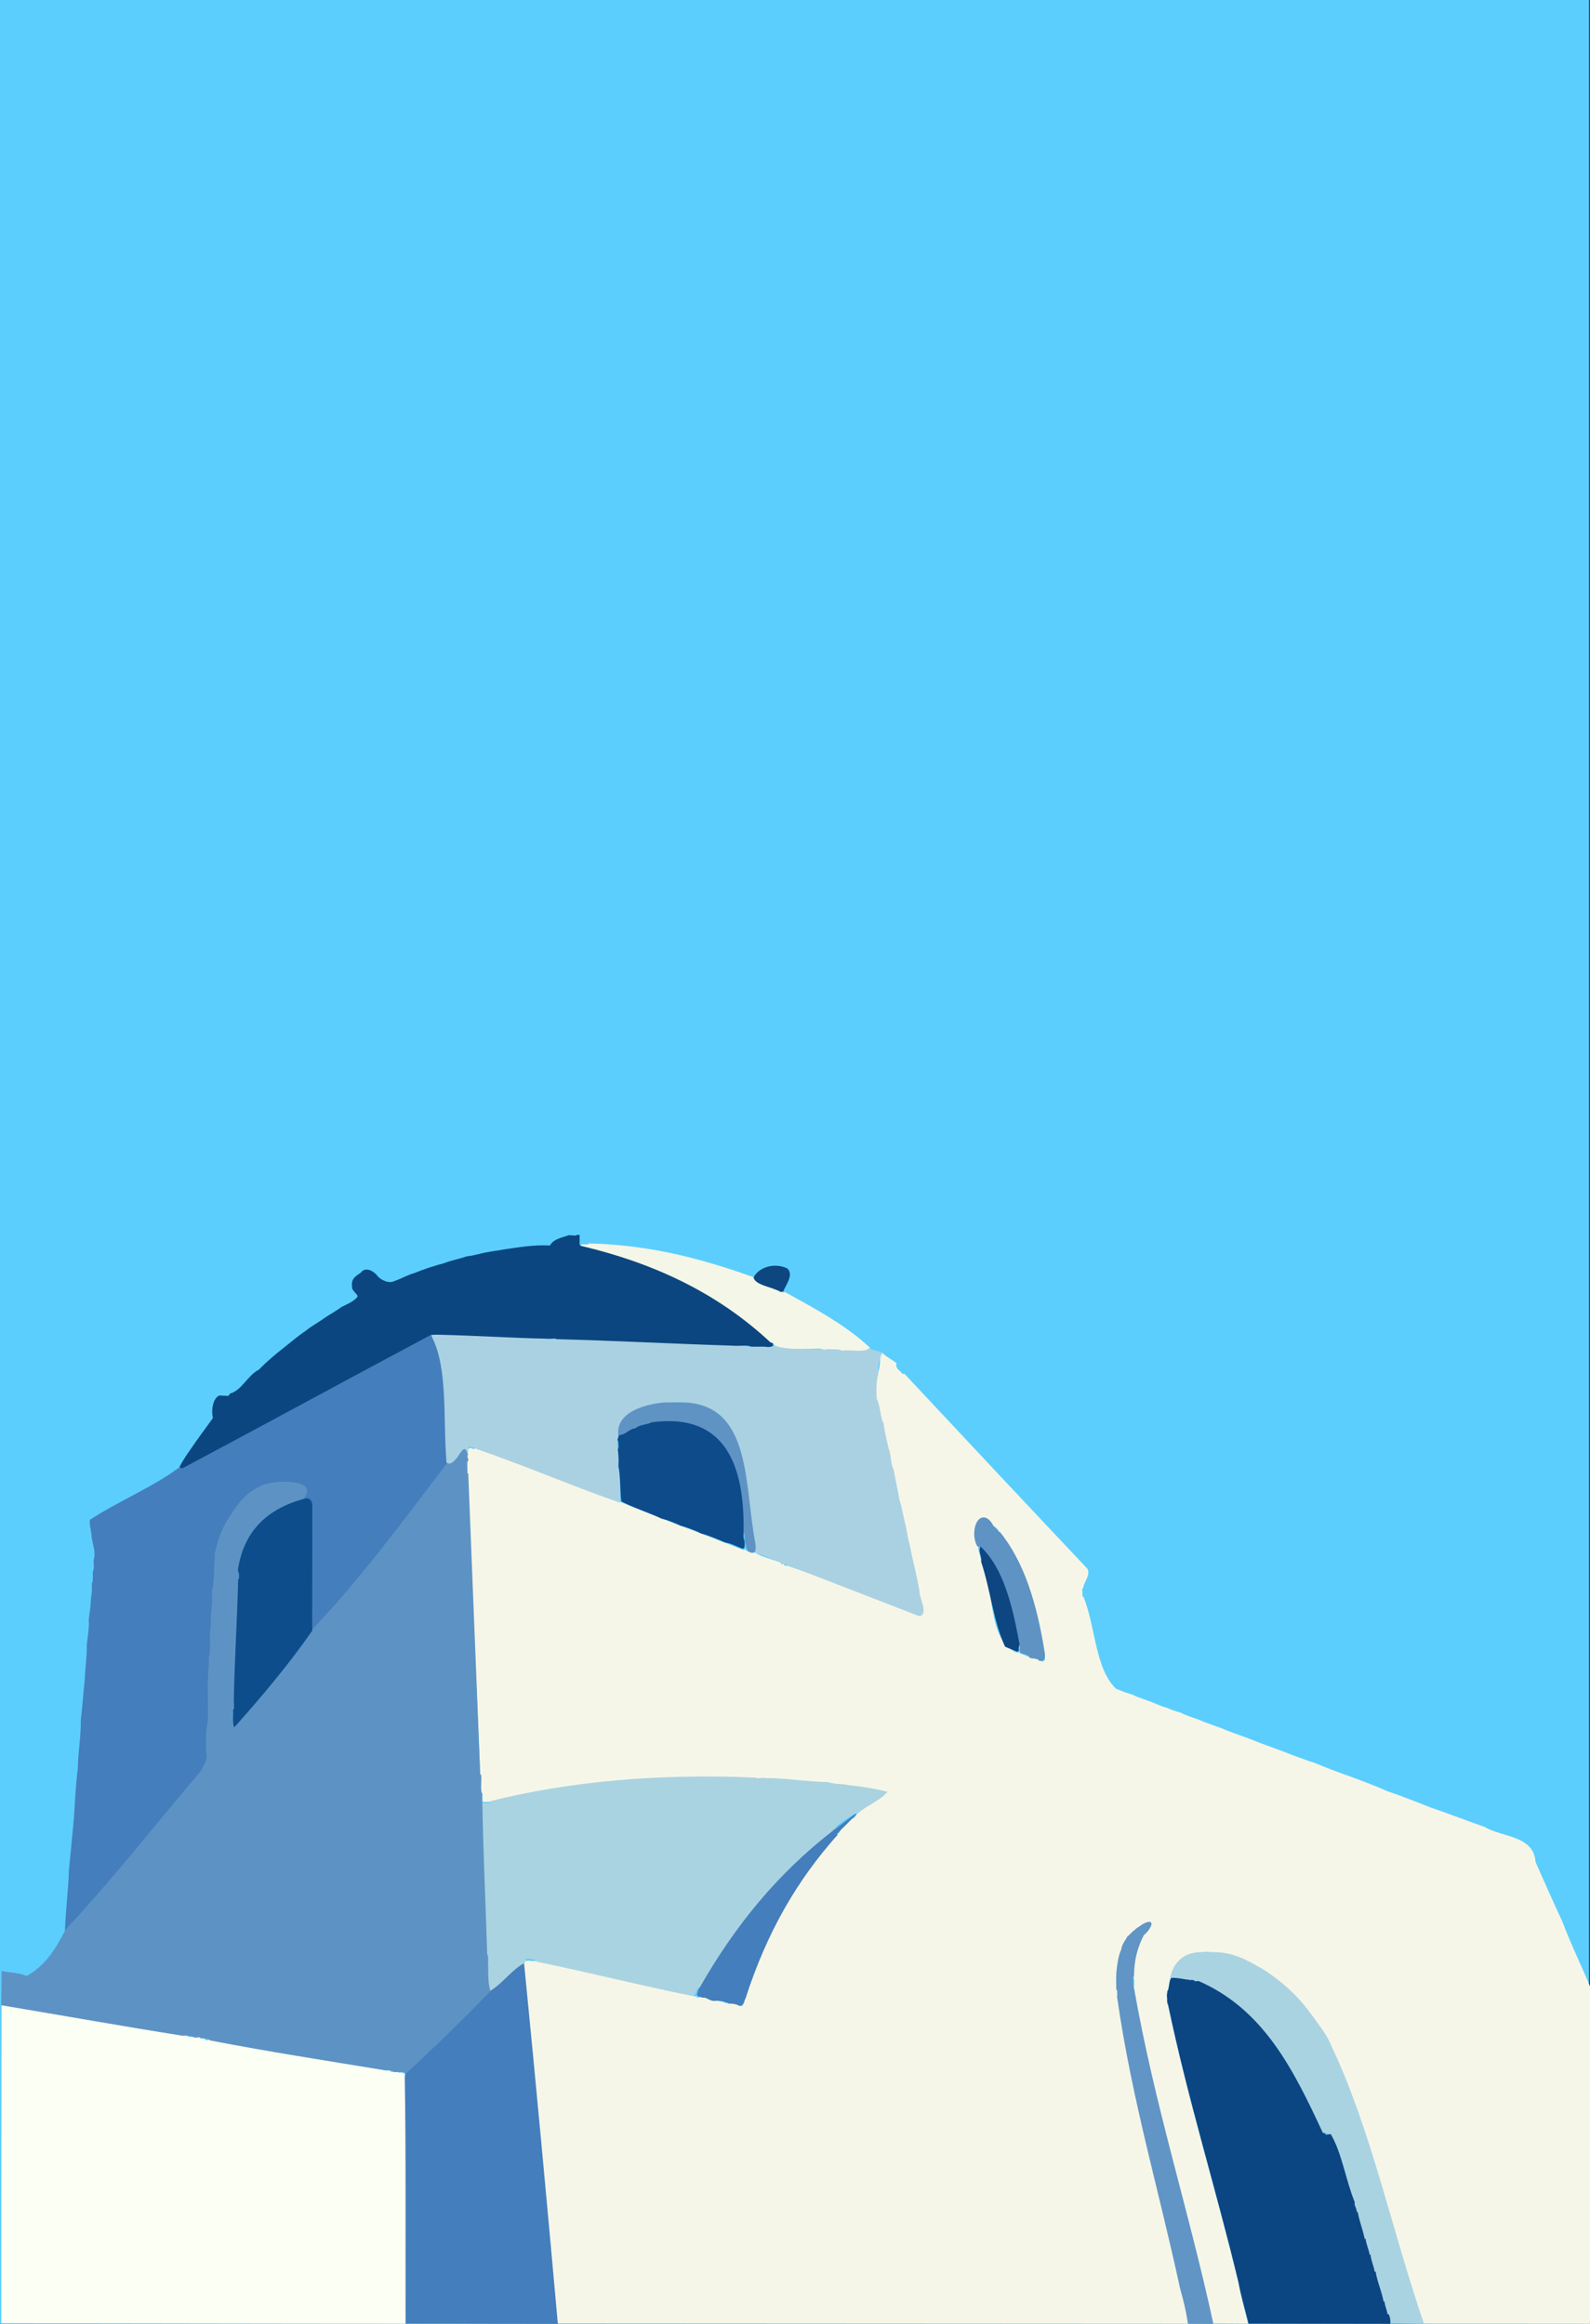
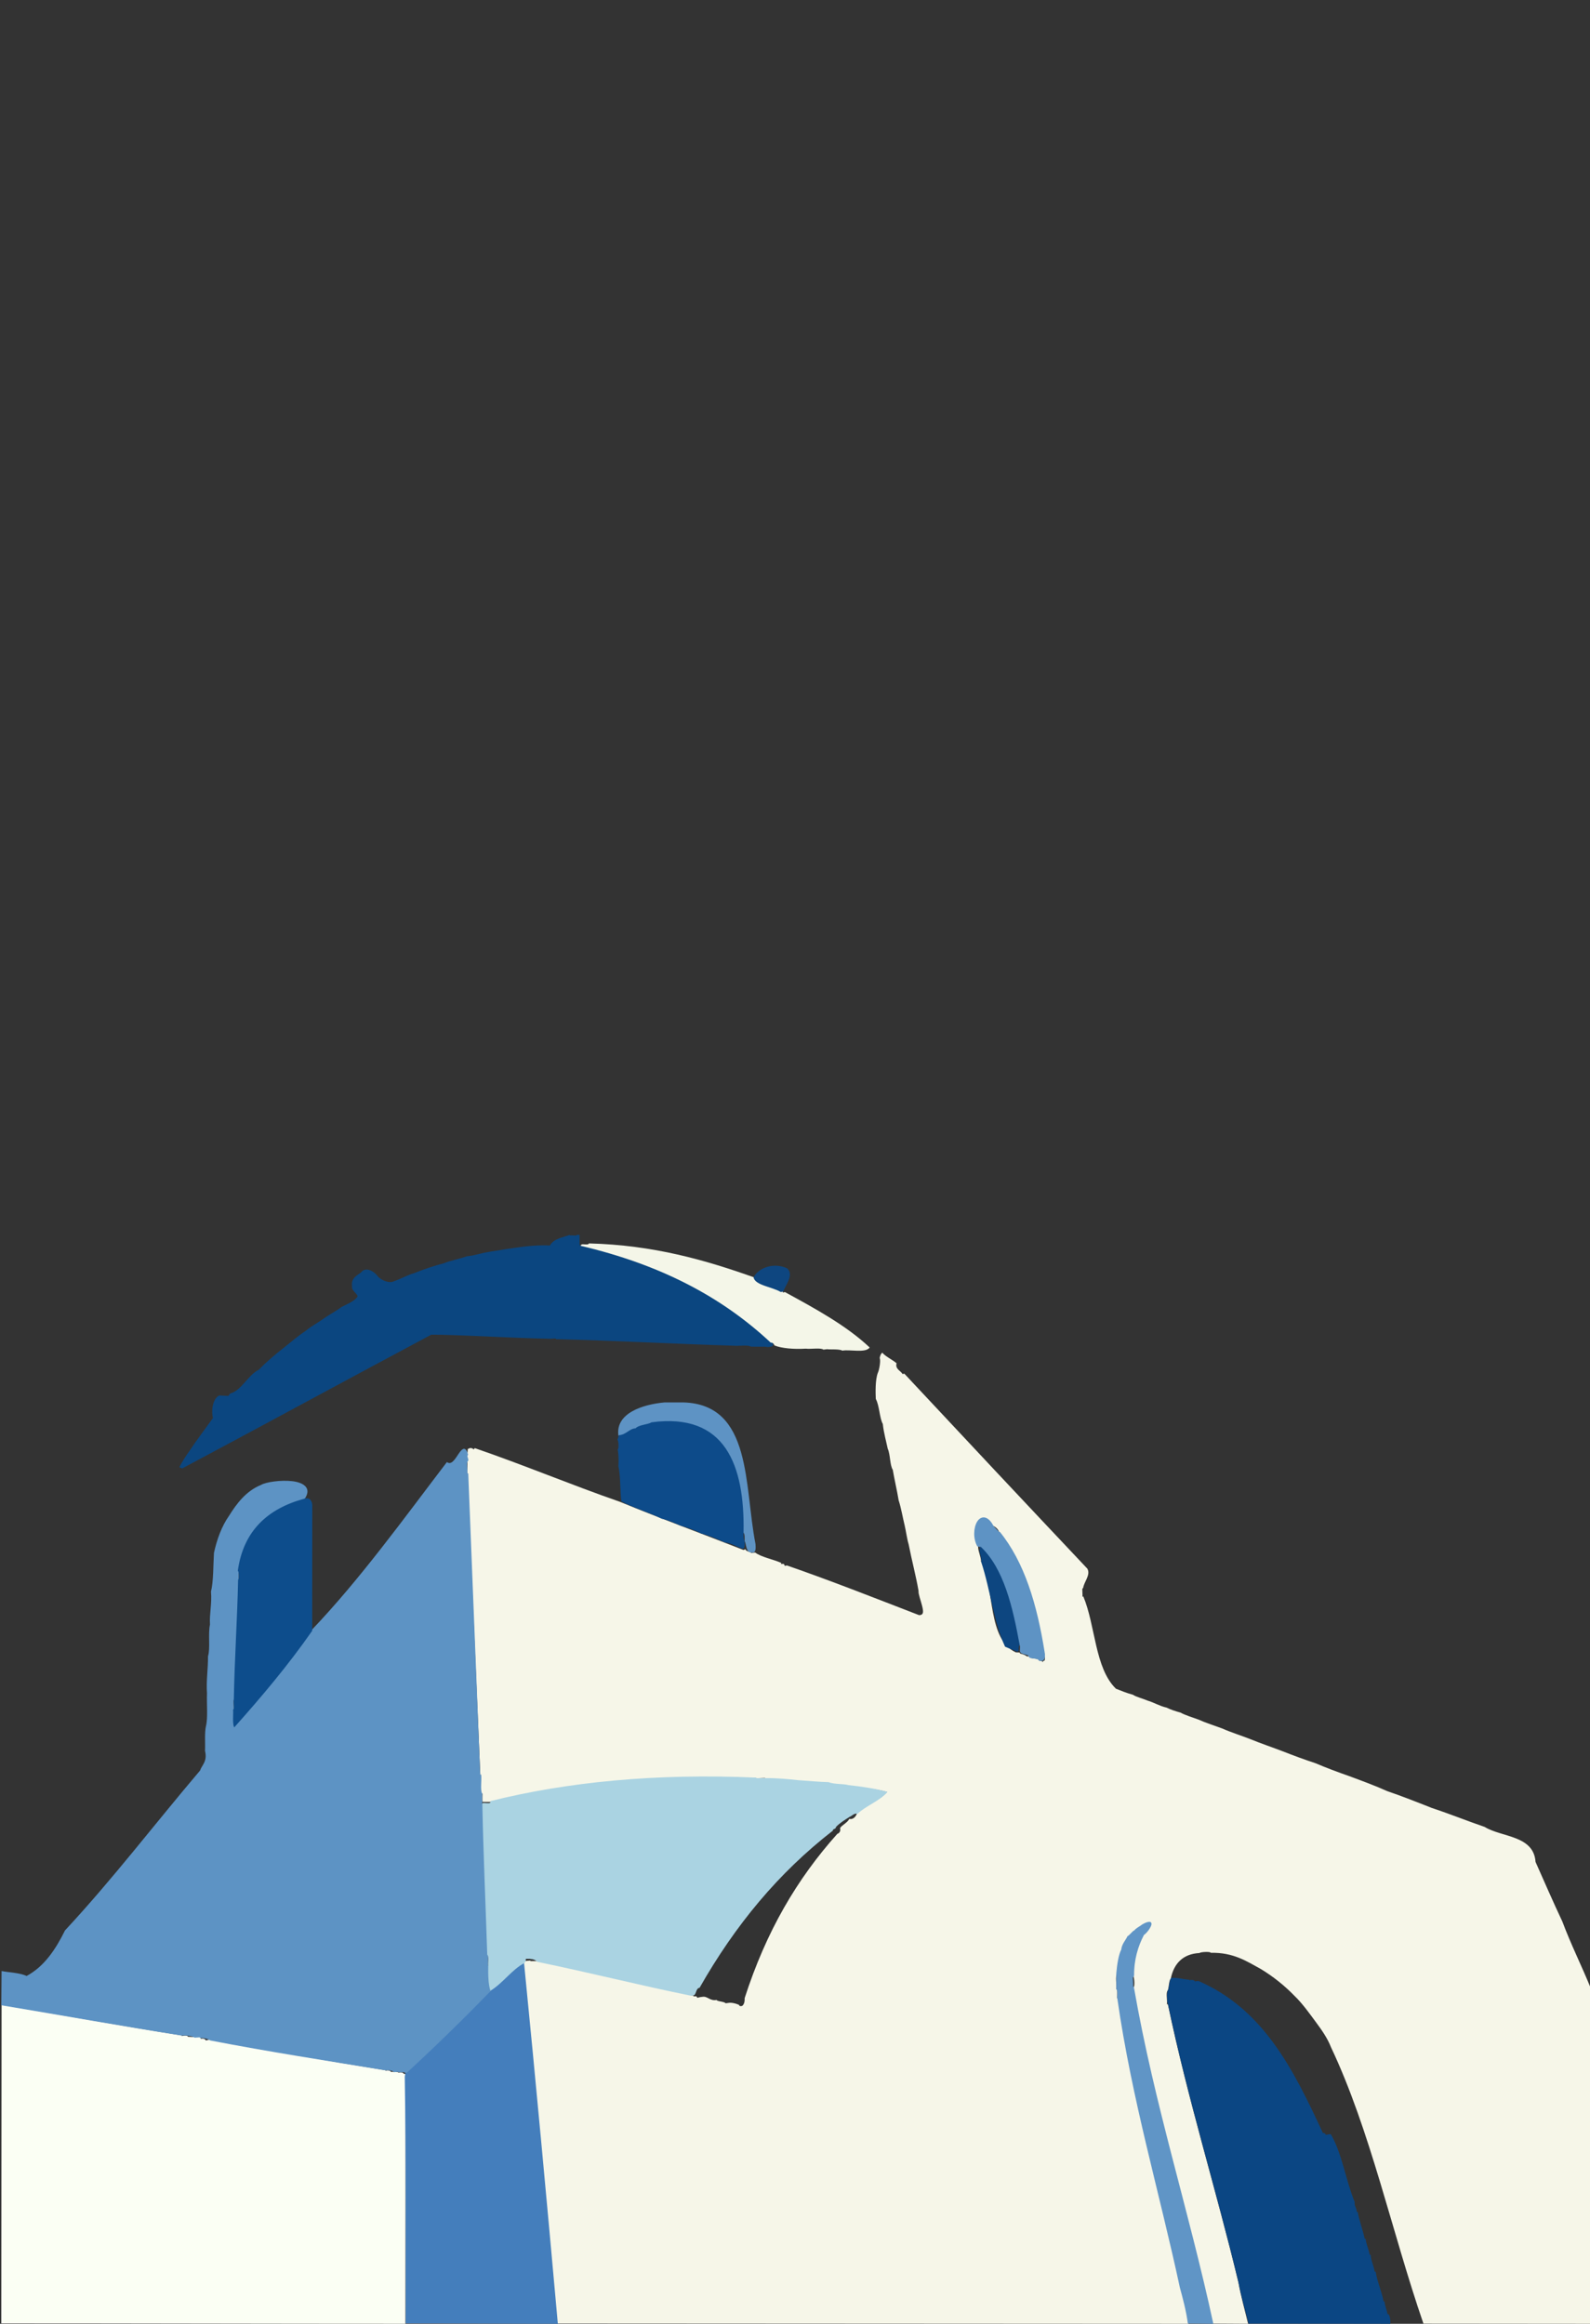
<svg xmlns="http://www.w3.org/2000/svg" xmlns:xlink="http://www.w3.org/1999/xlink" x="0pt" y="-1137.7pt" width="1600pt" height="2337.7pt" viewBox="0 -1137.7 1600 2337.7">
  <rect x="0" y="-1137.7" width="1600" height="2337.7" fill="#333333" stroke="none" />
  <g id="1">
    <title>Layer 2</title>
    <defs>
      <title>Path</title>
      <g id="2">
        <defs>
-           <path id="3" d="M0,-1137.7 C0,-1137.7,1599.06,-1137.7,1599.06,-1137.7 C1599.06,-1137.7,1599.06,1200,1599.06,1200 C1599.06,1200,0,1200,0,1200 C0,1200,0,-1137.7,0,-1137.7 z" />
-         </defs>
+           </defs>
        <use xlink:href="#3" style="fill:#5bcefd;fill-opacity:1;fill-rule:evenodd;opacity:1;stroke:none;" />
      </g>
    </defs>
    <use xlink:href="#2" />
    <defs>
      <title>Shape 1251</title>
      <g id="4">
        <defs>
          <path id="5" d="M1.304,1199.58 C136.464,1199.58,271.729,1200,407.98,1200 C407.98,1117.55,408.238,1037.46,408.238,951.58 C408.238,951.58,407.771,948.58,407.771,948.58 C407.771,948.58,406.238,948.58,406.238,948.58 C406.296,947.488,404.171,947.057,402.709,947.098 C401.247,947.139,400.243,948.038,401.033,946.966 C401.033,946.966,396.771,946.58,396.771,946.58 C396.771,946.58,393.238,946.58,393.238,946.58 C393.296,945.488,391.171,945.057,389.709,945.098 C388.247,945.139,387.275,946.014,388.066,944.942 C329.137,935.243,270.279,925.449,211.816,914.116 C210.38,914.116,206.868,914.998,206.979,914.998 C207.038,913.905,205.171,913.057,203.709,913.098 C202.247,913.139,201.371,913.908,202.161,912.836 C202.178,911.785,200.253,910.962,198.744,911.05 C197.236,911.137,196.218,911.932,196.235,911.633 C194.166,911.633,189.543,911.163,188.98,911.163 C188.928,910.014,186.846,910.046,185.184,910.124 C183.521,910.201,182.395,911.075,183.097,909.914 C122.42,900.303,62.832,889.361,1.589,879.15 C1.589,985.806,1.304,1092.92,1.304,1199.58 z" />
        </defs>
        <use xlink:href="#5" style="fill:#fbfff4;fill-opacity:1;fill-rule:evenodd;opacity:1;stroke:none;" />
      </g>
    </defs>
    <use xlink:href="#4" />
    <defs>
      <title>Shape 1253</title>
      <g id="6">
        <defs>
          <path id="7" d="M408.304,1199.58 C459.299,1199.58,510.984,1200,561.979,1200 C551.133,1078.84,540.303,958.522,528.21,836.421 C515.708,842.734,505.956,856.73,493.499,864.201 C465.87,892.566,437.754,920.339,408.576,947.156 C408.576,947.156,407.771,948.58,407.771,948.58 C407.771,948.58,407.304,951.58,407.304,951.58 C408.705,1032.1,408.046,1116.77,408.304,1199.58 z" />
        </defs>
        <use xlink:href="#7" style="fill:#447ebc;fill-opacity:1;fill-rule:evenodd;opacity:1;stroke:none;" />
      </g>
    </defs>
    <use xlink:href="#6" />
    <defs>
      <title>Shape 1254</title>
      <g id="8">
        <defs>
          <path id="9" d="M483.325,647.717 C483.94,653.637,482.667,663.885,484.752,667.046 C485.755,665.759,485.443,667.182,485.386,669.455 C485.328,671.728,485.358,674.812,485.586,675.009 C487.986,675.009,492.909,675.043,493.827,675.043 C570.764,655.852,659.506,646.523,760.725,651.044 C762.208,651.273,764.767,651.023,766.896,650.966 C769.026,650.908,770.305,650.576,770.304,651.579 C781.77,651.441,793.642,652.996,802.728,654.045 C813.015,654.746,824.114,655.806,833.674,656.036 C838.93,658.349,848.867,657.538,853.675,659.037 C867.315,660.453,881.735,661.903,892.55,664.991 C884.481,674.341,870.672,678.245,862.418,686.275 C861.42,689.736,858.545,692.975,854.616,692.14 C852.684,696.053,846.984,698.452,845.359,701.361 C846.446,705.185,843.571,706.901,842.557,707.165 C802.058,752.42,771.077,805.019,749.326,872.44 C749.452,874.795,749.154,877.082,748.202,878.686 C747.25,880.289,746.164,880.889,743.847,880.12 C743.847,880.12,744.238,879.58,744.238,879.58 C741.95,878.101,736.502,876.719,733.738,877.115 C733.738,877.115,730.238,877.58,730.238,877.58 C728.453,875.598,721.801,875.891,721.087,874.237 C714.289,875.536,711.952,870.063,706.724,871.116 C705.288,871.116,701.66,872.047,701.771,872.047 C701.771,872.047,700.771,870.58,700.771,870.58 C700.771,870.58,697.771,870.58,697.771,870.58 C697.771,870.58,697.771,869.58,697.771,869.58 C697.771,869.58,696.238,869.58,696.238,869.58 C643.834,858.99,593.124,845.804,540.818,835.116 C538.75,835.116,534.334,835.113,533.771,835.113 C533.771,835.113,533.771,834.58,533.771,834.58 C532.335,834.58,528.66,835.047,528.771,835.047 C528.771,835.047,527.304,836.58,527.304,836.58 C539.398,958.681,550.465,1078.5,561.312,1199.66 C772.842,1199.66,985.508,1200,1195.98,1200 C1194.24,1187.02,1191.13,1174.11,1188.22,1163.46 C1167.34,1066.21,1139.9,974.794,1125.22,872.451 C1125.22,872.451,1124.24,872.58,1124.24,872.58 C1124.24,869.843,1124.24,864.858,1124.24,863.58 C1124.24,863.58,1123.24,863.58,1123.24,863.58 C1123.84,858.687,1122.02,849.947,1124.13,847.881 C1124.9,839.03,1126.37,829.361,1129.19,823.782 C1129.73,818.128,1133.79,814.291,1135.18,810.797 C1137.83,809.33,1139.99,805.692,1142.01,804.981 C1143.96,802.477,1148.44,800.42,1150.06,798.945 C1157.75,794.492,1158.64,795.565,1157.66,798.717 C1156.67,801.869,1153.22,806.383,1150.46,808.227 C1144.56,819.405,1140.17,833.511,1140.3,849.584 C1141.6,851.93,1142.06,861.396,1140.48,862.218 C1161.08,980.27,1195.29,1083.98,1220.34,1199.77 C1232.01,1199.77,1245.49,1200,1255.97,1200 C1252.63,1186.26,1248.66,1172.01,1246.23,1158.5 C1223.65,1064.22,1195.63,975.921,1175.2,878.4 C1175.2,878.4,1174.24,878.58,1174.24,878.58 C1174.82,874.357,1172.97,866.279,1175.08,864.931 C1176.35,861.394,1176.26,854.498,1178.11,852.897 C1181.19,837.547,1190.48,827.897,1206.91,827.026 C1207.9,826.355,1210.66,825.986,1213.35,825.959 C1216.04,825.932,1218.14,826.042,1218.37,826.821 C1241.1,826.215,1254.95,835.56,1268.54,842.986 C1281.31,850.66,1292.92,860.099,1302.44,869.908 C1310.8,877.951,1317.9,888.088,1324.4,896.858 C1330.1,904.516,1335.95,912.939,1339.34,921.75 C1379.05,1005.55,1400.42,1107.2,1432.39,1199.85 C1488.62,1199.85,1544.62,1200,1601.98,1200 C1601.98,1155.28,1602.24,1109.14,1602.24,1065.58 C1602.24,1065.58,1601.24,1065.58,1601.24,1065.58 C1600.07,999.325,1600.07,928.675,1601.24,863.589 C1591.88,840.429,1580.74,818.326,1572.21,795.415 C1562.84,775.609,1553.87,754.815,1545.2,735.397 C1543.33,708.432,1511.14,710.745,1493.98,700.162 C1475.99,694.005,1458.28,686.826,1440.93,681.141 C1426.06,675.22,1410.59,669.161,1395.94,664.145 C1383.71,658.622,1370.04,653.652,1357.93,649.141 C1346.28,645.059,1334.13,640.536,1323.94,636.144 C1312.6,632.429,1300.91,628.078,1290.94,624.145 C1280.3,620.071,1268.55,616.105,1258.95,612.147 C1249.37,608.362,1238.36,604.934,1229.95,601.149 C1221.91,598.202,1212.66,595.225,1205.95,592.149 C1199.88,589.963,1192.44,587.674,1187.95,585.151 C1183.05,583.868,1177.14,581.832,1173.94,580.144 C1166.87,578.614,1160.69,574.734,1154.92,573.139 C1150.14,571.038,1143.29,569.451,1139.98,567.162 C1133.96,565.608,1127.52,562.96,1123,561.175 C1101.65,540.531,1102.48,497.92,1090.13,468.281 C1090.13,468.281,1089.24,468.58,1089.24,468.58 C1089.43,467.239,1089.2,464.904,1089.16,462.951 C1089.11,460.999,1088.98,459.859,1089.95,460.009 C1090.63,453.657,1097.83,446.733,1094.17,440.333 C1032.66,375.184,971.171,309.643,909.991,244.169 C909.991,244.169,908.238,244.58,908.238,244.58 C906.242,241.077,900.571,239.546,902.213,233.729 C897.966,230.064,890.885,226.854,887.937,223.144 C886.377,223.652,885.015,227.858,885.332,228.737 C886.346,231.751,884.646,240.988,883.358,243.363 C880.618,250.439,881.058,263.748,881.305,269.601 C885.037,276.517,884.979,288.729,888.357,294.796 C889.318,303.8,891.801,312.441,893.315,319.679 C895.999,325.593,895.414,336.424,898.373,340.824 C900.19,351.355,902.741,362.059,904.311,371.657 C906.857,379.417,908.49,389.423,910.318,396.694 C911.737,402.844,912.816,410.921,914.325,415.718 C917.442,431.704,921.652,447.341,924.311,462.659 C924.019,465.988,926.541,472.254,927.872,477.663 C929.202,483.073,929.883,487.088,924.852,487.12 C880.839,470.14,837.14,452.824,791.851,437.12 C791.851,437.12,789.771,437.58,789.771,437.58 C789.771,437.58,788.771,435.58,788.771,435.58 C788.771,435.58,785.771,435.58,785.771,435.58 C785.771,435.58,786.238,434.58,786.238,434.58 C777.922,430.888,766.106,428.797,759.936,424.143 C759.936,424.143,756.238,424.58,756.238,424.58 C754.553,423.186,749.865,422.721,750.212,420.734 C750.212,420.734,748.238,421.58,748.238,421.58 C707.169,405.422,665.307,390.128,623.938,373.144 C574.469,355.953,527.463,336.167,477.85,319.12 C477.85,319.12,476.238,320.58,476.238,320.58 C476.422,319.522,474.583,318.954,473.241,319.041 C471.898,319.129,470.52,320.335,470.704,320.042 C470.704,321.788,470.304,325.362,470.304,325.58 C468.355,326.481,471.47,329.749,470.375,331.333 C470.375,335.446,470.304,341.848,470.304,344.58 M1049.82,533.116 C1049.82,533.116,1049.24,534.58,1049.24,534.58 C1049.42,533.679,1047.84,533.093,1046.84,533.008 C1045.84,532.922,1045.3,533.652,1046.12,532.894 C1044.82,529.728,1036.25,531.66,1036.24,528.577 C1036.24,528.577,1033.24,528.58,1033.24,528.58 C1032.44,527.67,1030.26,526.814,1028.67,526.337 C1027.07,525.861,1026.04,525.899,1026.22,524.716 C1026.22,524.716,1022.24,524.58,1022.24,524.58 C993.712,511.405,1000.74,461.18,988.117,433.267 C988.117,433.267,987.238,433.58,987.238,433.58 C987.083,427.545,984.062,422.662,984.237,417.597 C979.701,409.518,980.553,399.414,984.022,393.646 C987.49,387.877,992.746,386.721,998.409,396.874 C1001.73,398.015,1004.89,400.986,1005.31,403.661 C1030.06,434.144,1042.69,476.231,1050.41,524.877 C1050.9,524.502,1051.42,526.655,1051.49,529.093 C1051.56,531.531,1051.58,533.491,1049.82,533.116 z" />
        </defs>
        <use xlink:href="#9" style="fill:#f6f6e8;fill-opacity:1;fill-rule:evenodd;opacity:1;stroke:none;" />
      </g>
    </defs>
    <use xlink:href="#8" />
    <defs>
      <title>Shape 1255</title>
      <g id="10">
        <defs>
          <path id="11" d="M1195.32,1199.7 C1203.57,1199.7,1213.97,1200,1220.97,1200 C1195.92,1084.22,1161.82,980.478,1141.21,862.426 C1141.21,862.426,1140.77,860.58,1140.77,860.58 C1140.77,860.58,1140.24,860.58,1140.24,860.58 C1140.47,859.098,1140.21,856.584,1140.16,854.455 C1140.1,852.325,1139.77,851.046,1140.77,851.047 C1140.77,851.047,1141.24,849.58,1141.24,849.58 C1141.11,833.507,1145.26,820.012,1151.16,808.834 C1153.91,806.989,1157.56,802.148,1158.55,798.995 C1159.53,795.843,1157.2,793.74,1149.51,798.194 C1147.89,799.668,1143.41,801.73,1141.46,804.235 C1139.44,804.946,1137.12,808.75,1134.48,810.217 C1133.08,813.711,1128.84,817.88,1128.31,823.534 C1125.48,829.113,1124.08,838.689,1123.31,847.539 C1123.31,852.692,1123.3,859.764,1123.3,863.58 C1125.33,864.633,1123.77,871.743,1124.36,872.796 C1139.04,975.139,1166.43,1066.43,1187.31,1163.68 C1190.22,1174.33,1193.58,1186.72,1195.32,1199.7 z" />
        </defs>
        <use xlink:href="#11" style="fill:#6095c6;fill-opacity:1;fill-rule:evenodd;opacity:1;stroke:none;" />
      </g>
    </defs>
    <use xlink:href="#10" />
    <defs>
      <title>Shape 1257</title>
      <g id="12">
        <defs>
-           <path id="13" d="M1397.32,1199.47 C1408.99,1199.47,1422.49,1200,1432.97,1200 C1401,1107.36,1379.9,1005.18,1340.19,921.383 C1336.81,912.572,1330.85,903.96,1325.14,896.301 C1318.65,887.532,1311.46,877.29,1303.1,869.246 C1293.57,859.438,1281.78,849.85,1269,842.176 C1255.41,834.751,1241.5,825.507,1218.76,826.113 C1215,826.113,1209.13,826.113,1206.76,826.113 C1190.33,826.984,1180.42,837.035,1177.35,852.385 C1182.93,851.689,1189.95,853.696,1195.78,854.046 C1199.69,853.558,1203.71,854.532,1204.39,855.852 C1270.29,884.352,1300.22,945.026,1329.46,1007.93 C1331.26,1007.66,1333.45,1007.88,1334.99,1008.25 C1336.52,1008.62,1337.27,1008.82,1337.3,1009.6 C1348.44,1028.23,1352.37,1055.89,1361.34,1077.76 C1362.72,1080.49,1364.69,1084.4,1364.31,1087.52 C1367.61,1095.89,1370.7,1105.8,1372.31,1114.67 C1374.48,1119.38,1376.88,1125.44,1377.31,1130.62 C1379.43,1135.72,1381.81,1142.16,1382.31,1147.62 C1385.63,1157.33,1389.71,1167.4,1391.31,1177.66 C1393.38,1181.08,1395.1,1186.64,1395.3,1190.61 C1396.62,1191.3,1397.81,1195.56,1397.32,1199.47 z" />
-         </defs>
+           </defs>
        <use xlink:href="#13" style="fill:#aad3e2;fill-opacity:1;fill-rule:evenodd;opacity:1;stroke:none;" />
      </g>
    </defs>
    <use xlink:href="#12" />
    <defs>
      <title>Shape 1267</title>
      <g id="14">
        <defs>
          <path id="15" d="M471.182,344.359 C471.182,344.359,470.238,344.58,470.238,344.58 C470.801,340.684,468.939,332.96,471.037,331.964 C472.132,330.38,469.105,326.852,471.055,325.951 C468.677,316.402,465.028,319.509,461.509,324.765 C457.989,330.02,454.261,336.591,449.716,333.117 C406.005,390.421,362.331,451.078,313.423,502.269 C289.519,536.588,263.806,567.756,235.818,599.116 C233.778,595.312,235.716,586.577,235.234,582.525 C235.486,580.893,235.226,578.263,235.157,575.961 C235.088,573.659,234.981,572.142,236.006,571.983 C236.758,531.438,239.314,493.133,240.238,451.59 C240.238,448.853,240.238,443.858,240.238,442.58 C245.803,402.15,269.954,380.94,305.997,370.988 C314.407,359.629,305.94,353.779,294.314,352.38 C282.689,350.981,267.462,353.21,262.555,356.166 C247.549,362.28,238.054,375.001,230.377,387.33 C223.173,397.545,218.195,411.08,215.315,424.483 C214.521,437.731,214.848,453.121,212.317,463.47 C213.384,475.865,210.618,485.788,211.305,496.61 C209.225,505.858,211.777,520.758,209.325,528.441 C209.437,541.24,207.371,553.17,208.306,565.615 C207.888,576.526,209.305,590.322,207.318,598.469 C205.678,605.427,206.706,616.595,206.305,623.553 C208.954,634.457,202.973,638.064,201.329,643.429 C155.929,696.805,114.093,751.94,65.413,804.281 C55.981,823.348,44.603,840.542,26.761,850.113 C20.048,846.861,8.882,846.612,1.594,845.148 C1.594,856.476,1.304,869.445,1.304,879.58 C62.548,889.791,122.074,900.435,182.751,910.046 C187.941,909.662,193.342,910.585,195.457,911.926 C195.44,912.224,197.29,912.069,198.798,911.981 C200.307,911.894,201.322,911.512,201.305,912.563 C205.436,912.199,210.336,913.791,211.521,914.974 C269.984,926.307,328.833,935.348,387.762,945.047 C391.672,944.558,395.763,945.596,396.447,946.916 C396.447,946.916,400.304,946.58,400.304,946.58 C400.464,946.88,402.625,947.075,404.295,946.99 C405.965,946.905,407.166,946.676,407.325,947.716 C407.325,947.716,409.238,947.58,409.238,947.58 C438.416,920.763,466.499,893.246,494.128,864.88 C491.782,858.286,492.084,847.459,492.237,839.598 C492.237,839.598,491.238,839.58,491.238,839.58 C491.238,836.158,491.238,830.584,491.238,828.58 C489.612,777.704,487.144,725.889,486.237,676.563 C486.237,676.563,484.771,676.58,484.771,676.58 C484.771,676.58,485.771,674.58,485.771,674.58 C485.771,674.58,485.238,674.58,485.238,674.58 C485.238,672.18,485.238,667.498,485.238,666.58 C483.153,663.419,484.843,653.405,484.228,647.485 C484.228,647.485,483.238,647.58,483.238,647.58" />
        </defs>
        <use xlink:href="#15" style="fill:#5d93c4;fill-opacity:1;fill-rule:evenodd;opacity:1;stroke:none;" />
      </g>
    </defs>
    <use xlink:href="#14" />
    <defs>
      <title>Shape 1272</title>
      <g id="16">
        <defs>
-           <path id="17" d="M743.568,880 C747.35,881.051,748.738,875.461,750.185,872.796 C771.936,805.374,802.5,753.242,842.999,707.987 C842.999,707.987,842.238,707.58,842.238,707.58 C842.123,706.495,863.482,686.796,862.418,686.275 C861.354,685.754,837.564,704.846,837.932,704.018 C783.262,746.463,739.385,798.021,703.36,861.36 C703.78,863.216,701.544,865.124,702.441,865.91 C699.063,871.29,705.063,870.436,706.609,872.018 C711.837,870.965,714.029,876.343,720.827,875.043 C726.257,874.766,731.391,876.48,733.655,878.032 C736.419,877.636,741.28,878.521,743.568,880 z" />
-         </defs>
+           </defs>
        <use xlink:href="#17" style="fill:#447ebc;fill-opacity:1;fill-rule:evenodd;opacity:1;stroke:none;" />
      </g>
    </defs>
    <use xlink:href="#16" />
    <defs>
      <title>Shape 1280</title>
      <g id="18">
        <defs>
          <path id="19" d="M695.724,870.044 C695.724,870.044,697.304,869.58,697.304,869.58 C700.913,870.094,699.804,862.296,703.97,862.002 C739.995,798.664,783.433,746.353,838.103,703.908 C837.955,702.887,838.765,702.517,839.662,702.159 C840.559,701.802,841.569,700.83,841.13,700.282 C845.158,696.055,850.71,692.722,854.989,689.992 C857.47,689.051,859.756,685.939,862.859,687.038 C871.113,679.009,884.991,674.296,893.06,664.946 C882.245,661.859,867.503,659.539,853.863,658.123 C849.055,656.624,839.133,657.438,833.877,655.126 C824.317,654.896,813.1,653.817,802.814,653.115 C793.727,652.067,782.234,650.975,770.768,651.113 C767.69,651.113,762.412,651.113,760.771,651.113 C760.771,651.113,761.238,650.58,761.238,650.58 C660.018,646.059,570.46,654.993,493.523,674.185 C493.968,676.169,492.407,676.352,490.378,676.233 C488.349,676.114,485.701,675.846,485.372,676.338 C486.278,725.664,488.679,777.722,490.305,828.598 C492.269,830.4,490.759,837.914,491.325,839.717 C491.172,847.578,491.174,858.379,493.52,864.973 C505.977,857.503,515.383,843.345,527.885,837.032 C527.885,837.032,529.238,834.58,529.238,834.58 C528.427,832.785,529.592,832.773,531.247,832.858 C532.902,832.943,534.479,832.67,533.669,833.125 C536.715,832.816,540.02,834.911,540.378,835.831 C592.683,846.519,643.32,859.454,695.724,870.044 z" />
        </defs>
        <use xlink:href="#19" style="fill:#aad3e2;fill-opacity:1;fill-rule:evenodd;opacity:1;stroke:none;" />
      </g>
    </defs>
    <use xlink:href="#18" />
    <defs>
      <title>Shape 1291</title>
      <g id="20">
        <defs>
-           <path id="21" d="M65.323,804.451 C114.002,752.11,156.744,697.236,202.144,643.861 C203.787,638.496,209.874,634.376,207.225,623.471 C207.626,616.513,206.585,605.645,208.225,598.687 C210.213,590.54,208.82,576.509,209.237,565.598 C208.303,553.153,210.349,541.374,210.238,528.576 C212.689,520.893,210.146,505.929,212.227,496.681 C211.54,485.859,214.302,475.934,213.236,463.539 C215.766,453.19,215.443,437.856,216.237,424.608 C219.117,411.205,223.951,398.06,231.155,387.846 C238.832,375.517,247.967,363.114,262.974,357 C267.881,354.044,282.577,351.908,294.203,353.307 C305.829,354.706,314.009,358.787,305.6,370.146 C312.502,367.703,313.212,373.592,313.305,376.594 C313.305,418.59,313.304,460.584,313.304,502.58 C362.212,451.389,406.446,391.146,450.157,333.842 C446.501,290.232,451.833,237.916,435.092,206.241 C435.092,206.241,433.304,204.58,433.304,204.58 C349.466,249.243,267.242,294.123,182.651,339.129 C182.651,339.129,180.304,338.58,180.304,338.58 C153.642,358.499,119.274,372.328,90.455,391.237 C89.861,396.721,91.94,402.785,92.305,408.609 C92.758,414.691,96.836,423.958,94.328,431.433 C93.775,433.612,95.334,441.119,93.4,443.297 C93.2,445.829,94.095,452.931,92.379,455.328 C92.619,459.744,92.434,467.084,91.318,471.467 C91.616,477.718,89.997,484.996,89.307,491.531 C89.958,500.239,88.109,509.056,87.306,517.536 C87.661,528.714,85.704,539.955,85.305,551.564 C83.945,564.107,83.028,579.184,81.308,592.521 C81.599,609.094,78.526,624.377,78.305,641.574 C76.214,656.784,75.44,675.255,74.305,692.549 C72.829,709.05,70.863,726.993,69.306,744.539 C68.701,764.278,66.117,783.789,65.323,804.451 z" />
-         </defs>
+           </defs>
        <use xlink:href="#21" style="fill:#447ebc;fill-opacity:1;fill-rule:evenodd;opacity:1;stroke:none;" />
      </g>
    </defs>
    <use xlink:href="#20" />
    <defs>
      <title>Shape 1299</title>
      <g id="22">
        <defs>
          <path id="23" d="M235.705,600.042 C263.693,568.682,290.262,537.148,314.166,502.828 C314.166,460.832,314.238,418.576,314.238,376.58 C314.145,373.578,312.532,367.692,305.63,370.135 C269.586,380.087,244.877,402.068,239.312,442.498 C240.081,442.983,240.431,445.457,240.417,447.658 C240.403,449.859,240.336,451.427,239.622,451.138 C238.699,492.68,236.056,531.026,235.304,571.571 C235.053,573.203,235.316,575.897,235.385,578.199 C235.454,580.501,235.562,582.017,234.537,582.176 C235.018,586.228,233.665,596.238,235.705,600.042 z" />
        </defs>
        <use xlink:href="#23" style="fill:#0d4d8c;fill-opacity:1;fill-rule:evenodd;opacity:1;stroke:none;" />
      </g>
    </defs>
    <use xlink:href="#22" />
    <defs>
      <title>Shape 1307</title>
      <g id="24">
        <defs>
          <path id="25" d="M1045.37,532.816 C1047.63,533.709,1049.98,533.006,1050.81,531.439 C1051.63,529.873,1051.8,527.109,1051.23,524.481 C1043.51,475.836,1030.77,433.666,1006.01,403.183 C1006.01,403.183,1005.24,403.58,1005.24,403.58 C1003.77,400.934,999.92,398.44,999.209,396.42 C993.546,386.266,986.69,387.396,983.222,393.165 C979.754,398.933,978.925,409.849,983.461,417.928 C983.461,417.928,986.304,418.58,986.304,418.58 C1009.88,440.727,1018.43,479.048,1025.33,516.721 C1026.37,516.88,1026.44,518.386,1026.36,520.056 C1026.27,521.726,1026.18,523.787,1026.48,523.946 C1027.78,527.108,1034.74,526.161,1035.31,528.682 C1035.33,531.766,1044.07,529.649,1045.37,532.816 z" />
        </defs>
        <use xlink:href="#25" style="fill:#5e93c4;fill-opacity:1;fill-rule:evenodd;opacity:1;stroke:none;" />
      </g>
    </defs>
    <use xlink:href="#24" />
    <defs>
      <title>Shape 1310</title>
      <g id="26">
        <defs>
          <path id="27" d="M1023.65,524.031 C1023.65,524.031,1025.24,522.58,1025.24,522.58 C1024.62,519.892,1025.62,517.111,1026.04,516.962 C1019.14,479.289,1010.28,440.264,986.712,418.117 C983.838,423.236,988.587,428.636,987.32,433.46 C996.639,461.657,999.885,493.988,1011.37,518.826 C1014.16,520.219,1020.05,522.136,1023.65,524.031 z" />
        </defs>
        <use xlink:href="#27" style="fill:#0d4680;fill-opacity:1;fill-rule:evenodd;opacity:1;stroke:none;" />
      </g>
    </defs>
    <use xlink:href="#26" />
    <defs>
      <title>Shape 1316</title>
      <g id="28">
        <defs>
-           <path id="29" d="M924.684,488.039 C929.715,488.006,930.109,482.85,928.778,477.44 C927.447,472.031,924.944,465.949,925.236,462.621 C922.577,447.302,918.346,431.475,915.229,415.489 C913.719,410.692,912.644,402.625,911.226,396.475 C909.397,389.205,907.761,379.198,905.215,371.437 C903.646,361.839,901.046,351.025,899.23,340.494 C896.271,336.094,896.882,325.307,894.199,319.393 C892.684,312.155,890.196,303.532,889.235,294.527 C885.857,288.46,885.919,276.285,882.187,269.369 C881.941,263.517,881.4,250.942,884.14,243.866 C884.14,243.866,883.238,243.58,883.238,243.58 C883.535,238.033,884.105,231.35,886.146,228.857 C885.83,227.978,886.446,224.492,888.006,223.983 C885.142,220.189,875.839,221.816,874.951,217.15 C870.908,223.071,855.031,218.669,847.725,220.116 C842.919,220.116,836.227,220.113,832.771,220.113 C832.771,220.113,832.771,219.58,832.771,219.58 C832.771,219.58,828.771,219.58,828.771,219.58 C822.927,219.58,815.304,219.113,810.771,219.113 C810.771,219.113,810.304,218.58,810.304,218.58 C798.263,219.293,786.889,218.005,779.621,215.138 C779.518,216.918,777.598,217.225,775.335,217.196 C773.073,217.167,770.528,216.786,769.68,217.122 C769.68,217.122,769.771,216.58,769.771,216.58 C768.025,216.58,763.828,216.142,763.61,216.142 C761.807,218.107,754.501,216.553,752.699,217.119 C752.699,217.119,752.771,216.58,752.771,216.58 C747.965,216.58,741.227,216.113,737.771,216.113 C737.771,216.113,738.238,215.58,738.238,215.58 C678.862,213.742,620.531,210.692,559.777,209.113 C557.04,209.113,552.049,209.113,550.771,209.113 C550.771,209.113,551.238,208.58,551.238,208.58 C514.723,207.774,480.172,205.075,442.593,204.149 C442.002,205.097,440.12,205.1,438.242,205.131 C436.364,205.163,434.204,205.711,434.308,206.635 C451.049,238.31,445.65,290.019,449.307,333.628 C453.851,337.103,458.765,330.54,462.284,325.284 C465.804,320.028,468.422,316.497,470.8,326.046 C470.8,325.828,471.238,321.326,471.238,319.58 C471.154,317.373,472.559,317.614,474.445,318.059 C476.33,318.504,477.965,318.769,477.507,319.195 C527.12,336.242,574.458,356.829,623.927,374.02 C624.997,360.602,622.603,349.406,623.237,337.605 C623.73,331.267,622.923,324.235,622.208,320.416 C622.208,320.416,621.771,319.58,621.771,319.58 C621.771,319.58,621.238,319.58,621.238,319.58 C621.466,318.098,621.214,315.584,621.157,313.455 C621.099,311.325,620.768,310.046,621.771,310.047 C621.771,310.047,623.238,306.58,623.238,306.58 C619.945,283.864,646.7,276.055,668.847,274.04 C673.381,272.922,684.57,272.408,687.645,274.029 C756.888,276.155,747.8,357.006,759.319,415.695 C760.088,416.18,760.431,418.457,760.417,420.658 C760.403,422.859,760.429,424.406,759.714,424.117" />
-         </defs>
+           </defs>
        <use xlink:href="#29" style="fill:#aad1e2;fill-opacity:1;fill-rule:evenodd;opacity:1;stroke:none;" />
      </g>
    </defs>
    <use xlink:href="#28" />
    <defs>
      <title>Shape 1326</title>
      <g id="30">
        <defs>
          <path id="31" d="M756.706,424.042 C758.372,424.706,759.746,423.307,760.131,421.621 C760.516,419.934,760.442,417.448,760.235,415.53 C748.717,356.841,757.021,275.24,687.778,273.113 C681.588,273.113,673.64,273.114,668.75,273.114 C646.603,275.128,619.033,284.002,622.325,306.718 C629.754,306.235,633.602,300.335,639.94,300.015 C643.451,296.301,652.321,296.343,655.945,294.013 C730.379,283.994,748.476,336.536,747.305,403.567 C749.951,404.342,749.24,410.658,749.305,412.597 C751.133,415.302,750.292,424.612,756.706,424.042 z" />
        </defs>
        <use xlink:href="#31" style="fill:#5e93c4;fill-opacity:1;fill-rule:evenodd;opacity:1;stroke:none;" />
      </g>
    </defs>
    <use xlink:href="#30" />
    <defs>
      <title>Shape 1328</title>
      <g id="32">
        <defs>
          <path id="33" d="M746.584,420.008 C748.026,420.811,749.168,419.346,749.302,417.732 C749.436,416.118,749.217,413.936,749.238,412.588 C747.976,410.771,748.107,405.384,748.236,403.614 C749.408,336.583,730.055,283.119,655.621,293.138 C651.997,295.468,643.052,295.46,639.541,299.174 C633.203,299.494,630.185,305.631,622.756,306.114 C622.756,306.114,621.771,309.58,621.771,309.58 C621.771,309.58,621.304,310.58,621.304,310.58 C622.035,311.23,622.406,313.792,622.409,316.161 C622.412,318.529,622.335,320.273,621.592,320.149 C622.307,323.967,622.799,331.206,622.306,337.543 C624.632,346.863,623.884,364.411,625.317,372.686 C636.955,379.025,652.821,383.707,665.612,390.019 C671.683,391.307,678.704,394.32,684.605,397.016 C691.142,398.885,699.346,401.641,705.597,405.013 C713.513,406.887,721.975,410.716,729.648,414.03 C735.36,414.625,741.009,418.014,746.584,420.008 z" />
        </defs>
        <use xlink:href="#33" style="fill:#0d4b8a;fill-opacity:1;fill-rule:evenodd;opacity:1;stroke:none;" />
      </g>
    </defs>
    <use xlink:href="#32" />
    <defs>
      <title>Shape 1336</title>
      <g id="34">
        <defs>
          <path id="35" d="M183.238,339.58 C267.829,294.574,350.053,249.694,433.891,205.031 C436.628,205.031,441.487,205.047,442.765,205.047 C480.344,205.973,514.218,208.239,550.732,209.045 C552.073,209.243,554.447,209.009,556.4,208.967 C558.352,208.925,559.475,208.474,559.324,209.445 C620.078,211.024,678.363,214.207,737.738,216.046 C743.314,216.66,752.812,214.922,755.607,217.017 C758.007,217.017,762.853,217.047,763.771,217.047 C763.989,217.047,767.975,217.044,769.721,217.044 C772.94,217.755,775.862,217.364,777.113,216.528 C778.364,215.693,778.265,213.569,776.041,212.199 C726.601,165.951,665.026,133.983,584.826,115.117 C584.826,115.117,583.771,115.58,583.771,115.58 C583.771,115.58,583.771,114.58,583.771,114.58 C583.771,114.58,583.238,114.58,583.238,114.58 C583.238,111.502,583.238,106.221,583.238,104.58 C583.238,104.58,580.304,104.58,580.304,104.58 C580.145,105.621,578.965,105.255,577.295,105.17 C575.625,105.085,573.611,104.94,573.451,105.24 C573.451,105.24,573.304,104.58,573.304,104.58 C566.728,107.103,556.911,108.391,553.452,115.239 C537.031,114.422,522.338,117.023,507.691,119.12 C503.044,120.073,495.403,120.957,489.687,122.121 C483.946,123.038,476.972,125.516,469.669,126.125 C463.372,128.579,453.685,130.238,446.621,133.138 C436.932,135.645,426.093,139.247,416.62,143.138 C410.227,144.802,403.543,148.818,396.592,151.149 C391.473,153.879,383.244,149.88,380.135,146.287 C379.212,144.657,376.184,141.835,372.987,140.399 C369.79,138.962,365.69,138.92,363.4,142.297 C359.962,145.166,352.798,147.576,354.311,156.657 C353.72,158.868,356.027,161.19,357.774,163.183 C359.52,165.176,360.864,166.408,358.468,168.225 C355.378,171.793,348.762,174.501,343.529,177.181 C339.035,180.743,332.017,184.431,326.502,188.199 C321.108,192.249,313.275,196.355,307.484,201.212 C300.34,205.921,292.715,212.423,285.481,218.214 C277.267,224.585,268.178,232.196,260.472,240.222 C249.528,245.504,243.262,260.984,231.708,264.118 C231.708,264.118,229.771,266.58,229.771,266.58 C227.034,266.58,221.954,266.123,220.675,266.123 C213.334,269.507,212.573,283.42,214.331,288.736 C206.725,299.446,198.125,310.621,190.384,322.32 C187.272,326.567,183.43,332.622,180.451,338.241 C180.451,338.241,183.238,339.58,183.238,339.58 z" />
        </defs>
        <use xlink:href="#35" style="fill:#0b4680;fill-opacity:1;fill-rule:evenodd;opacity:1;stroke:none;" />
      </g>
    </defs>
    <use xlink:href="#34" />
    <defs>
      <title>Shape 1348</title>
      <g id="36">
        <defs>
          <path id="37" d="M847.693,221.04 C854.999,219.594,871.101,223.781,875.145,217.859 C851.689,195.741,820.12,178.628,789.894,162.13 C789.894,162.13,787.771,162.58,787.771,162.58 C787.771,162.58,787.771,161.58,787.771,161.58 C787.771,161.58,786.238,161.58,786.238,161.58 C778.064,156.565,760.562,155.367,759.223,147.466 C710.052,129.977,657.613,114.775,592.568,113.16 C592.409,114.2,590.965,114.255,589.295,114.17 C587.625,114.085,585.611,113.94,585.451,114.24 C585.451,114.24,584.771,114.58,584.771,114.58 C584.771,114.58,584.304,115.58,584.304,115.58 C664.505,134.446,726.175,166.772,775.615,213.02 C778.101,212.602,779.203,215.456,779.383,215.839 C786.651,218.706,798.718,219.76,810.759,219.047 C816.335,219.661,825.812,217.922,828.607,220.017 C828.607,220.017,832.304,219.58,832.304,219.58 C835.607,220.094,844.391,219.19,847.693,221.04 z" />
        </defs>
        <use xlink:href="#37" style="fill:#f4f6e8;fill-opacity:1;fill-rule:evenodd;opacity:1;stroke:none;" />
      </g>
    </defs>
    <use xlink:href="#36" />
    <defs>
      <title>Shape 1356</title>
      <g id="38">
        <defs>
          <path id="39" d="M785.634,162.026 C785.634,162.026,788.238,161.58,788.238,161.58 C789.652,156.313,799.638,144.769,792.041,138.199 C778.349,131.915,762.931,137.807,758.347,147.386 C759.685,155.287,777.461,157.011,785.634,162.026 z" />
        </defs>
        <use xlink:href="#39" style="fill:#0e4680;fill-opacity:1;fill-rule:evenodd;opacity:1;stroke:none;" />
      </g>
    </defs>
    <use xlink:href="#38" />
    <defs>
      <title>Shape 1256</title>
      <g id="40">
        <defs>
          <path id="41" d="M1256.4,1199.78 C1303.67,1199.78,1350.61,1200,1399.03,1200 C1399.52,1196.09,1398.26,1190.81,1396.94,1190.13 C1396.94,1190.13,1396.29,1190.58,1396.29,1190.58 C1395.72,1185.99,1393.3,1181.38,1393.29,1177.58 C1393.29,1177.58,1392.29,1177.58,1392.29,1177.58 C1390.28,1166.9,1385.8,1157.42,1384.27,1147.44 C1384.27,1147.44,1383.29,1147.58,1383.29,1147.58 C1382.43,1141.56,1379.43,1136.01,1379.29,1130.56 C1379.29,1130.56,1378.29,1130.58,1378.29,1130.58 C1377.39,1124.94,1374.53,1119.54,1374.28,1114.53 C1374.28,1114.53,1373.29,1114.58,1373.29,1114.58 C1371.33,1105.21,1367.73,1096.1,1366.26,1087.43 C1366.26,1087.43,1365.29,1087.58,1365.29,1087.58 C1365.37,1083.73,1362.41,1080.94,1363.27,1077.7 C1354.3,1055.83,1350.26,1027.85,1339.12,1009.22 C1337.68,1009.22,1333.91,1010,1334.03,1010 C1334.21,1009.1,1332.89,1008.09,1331.89,1008.01 C1330.89,1007.92,1330.35,1008.65,1331.16,1007.9 C1301.93,944.995,1271.82,883.625,1205.92,855.124 C1205.92,855.124,1202.29,855.58,1202.29,855.58 C1202.35,854.488,1200.22,854.057,1198.76,854.098 C1197.3,854.139,1196.3,855.029,1197.09,853.957 C1191.26,853.606,1184.24,851.45,1178.65,852.145 C1176.79,853.746,1176.71,860.772,1175.44,864.308 C1175.44,864.308,1174.61,865.431,1174.61,865.431 C1175.31,866.251,1174.3,867.512,1174.32,870.044 C1174.34,872.577,1175.09,874.813,1174.32,874.863 C1174.32,874.863,1175.35,878.58,1175.35,878.58 C1195.79,976.102,1223.79,1064.41,1246.37,1158.69 C1248.8,1172.2,1253.06,1186.04,1256.4,1199.78 z" />
        </defs>
        <use xlink:href="#41" style="fill:#0b4683;fill-opacity:1;fill-rule:evenodd;opacity:1;stroke:none;" />
      </g>
    </defs>
    <use xlink:href="#40" />
  </g>
</svg>